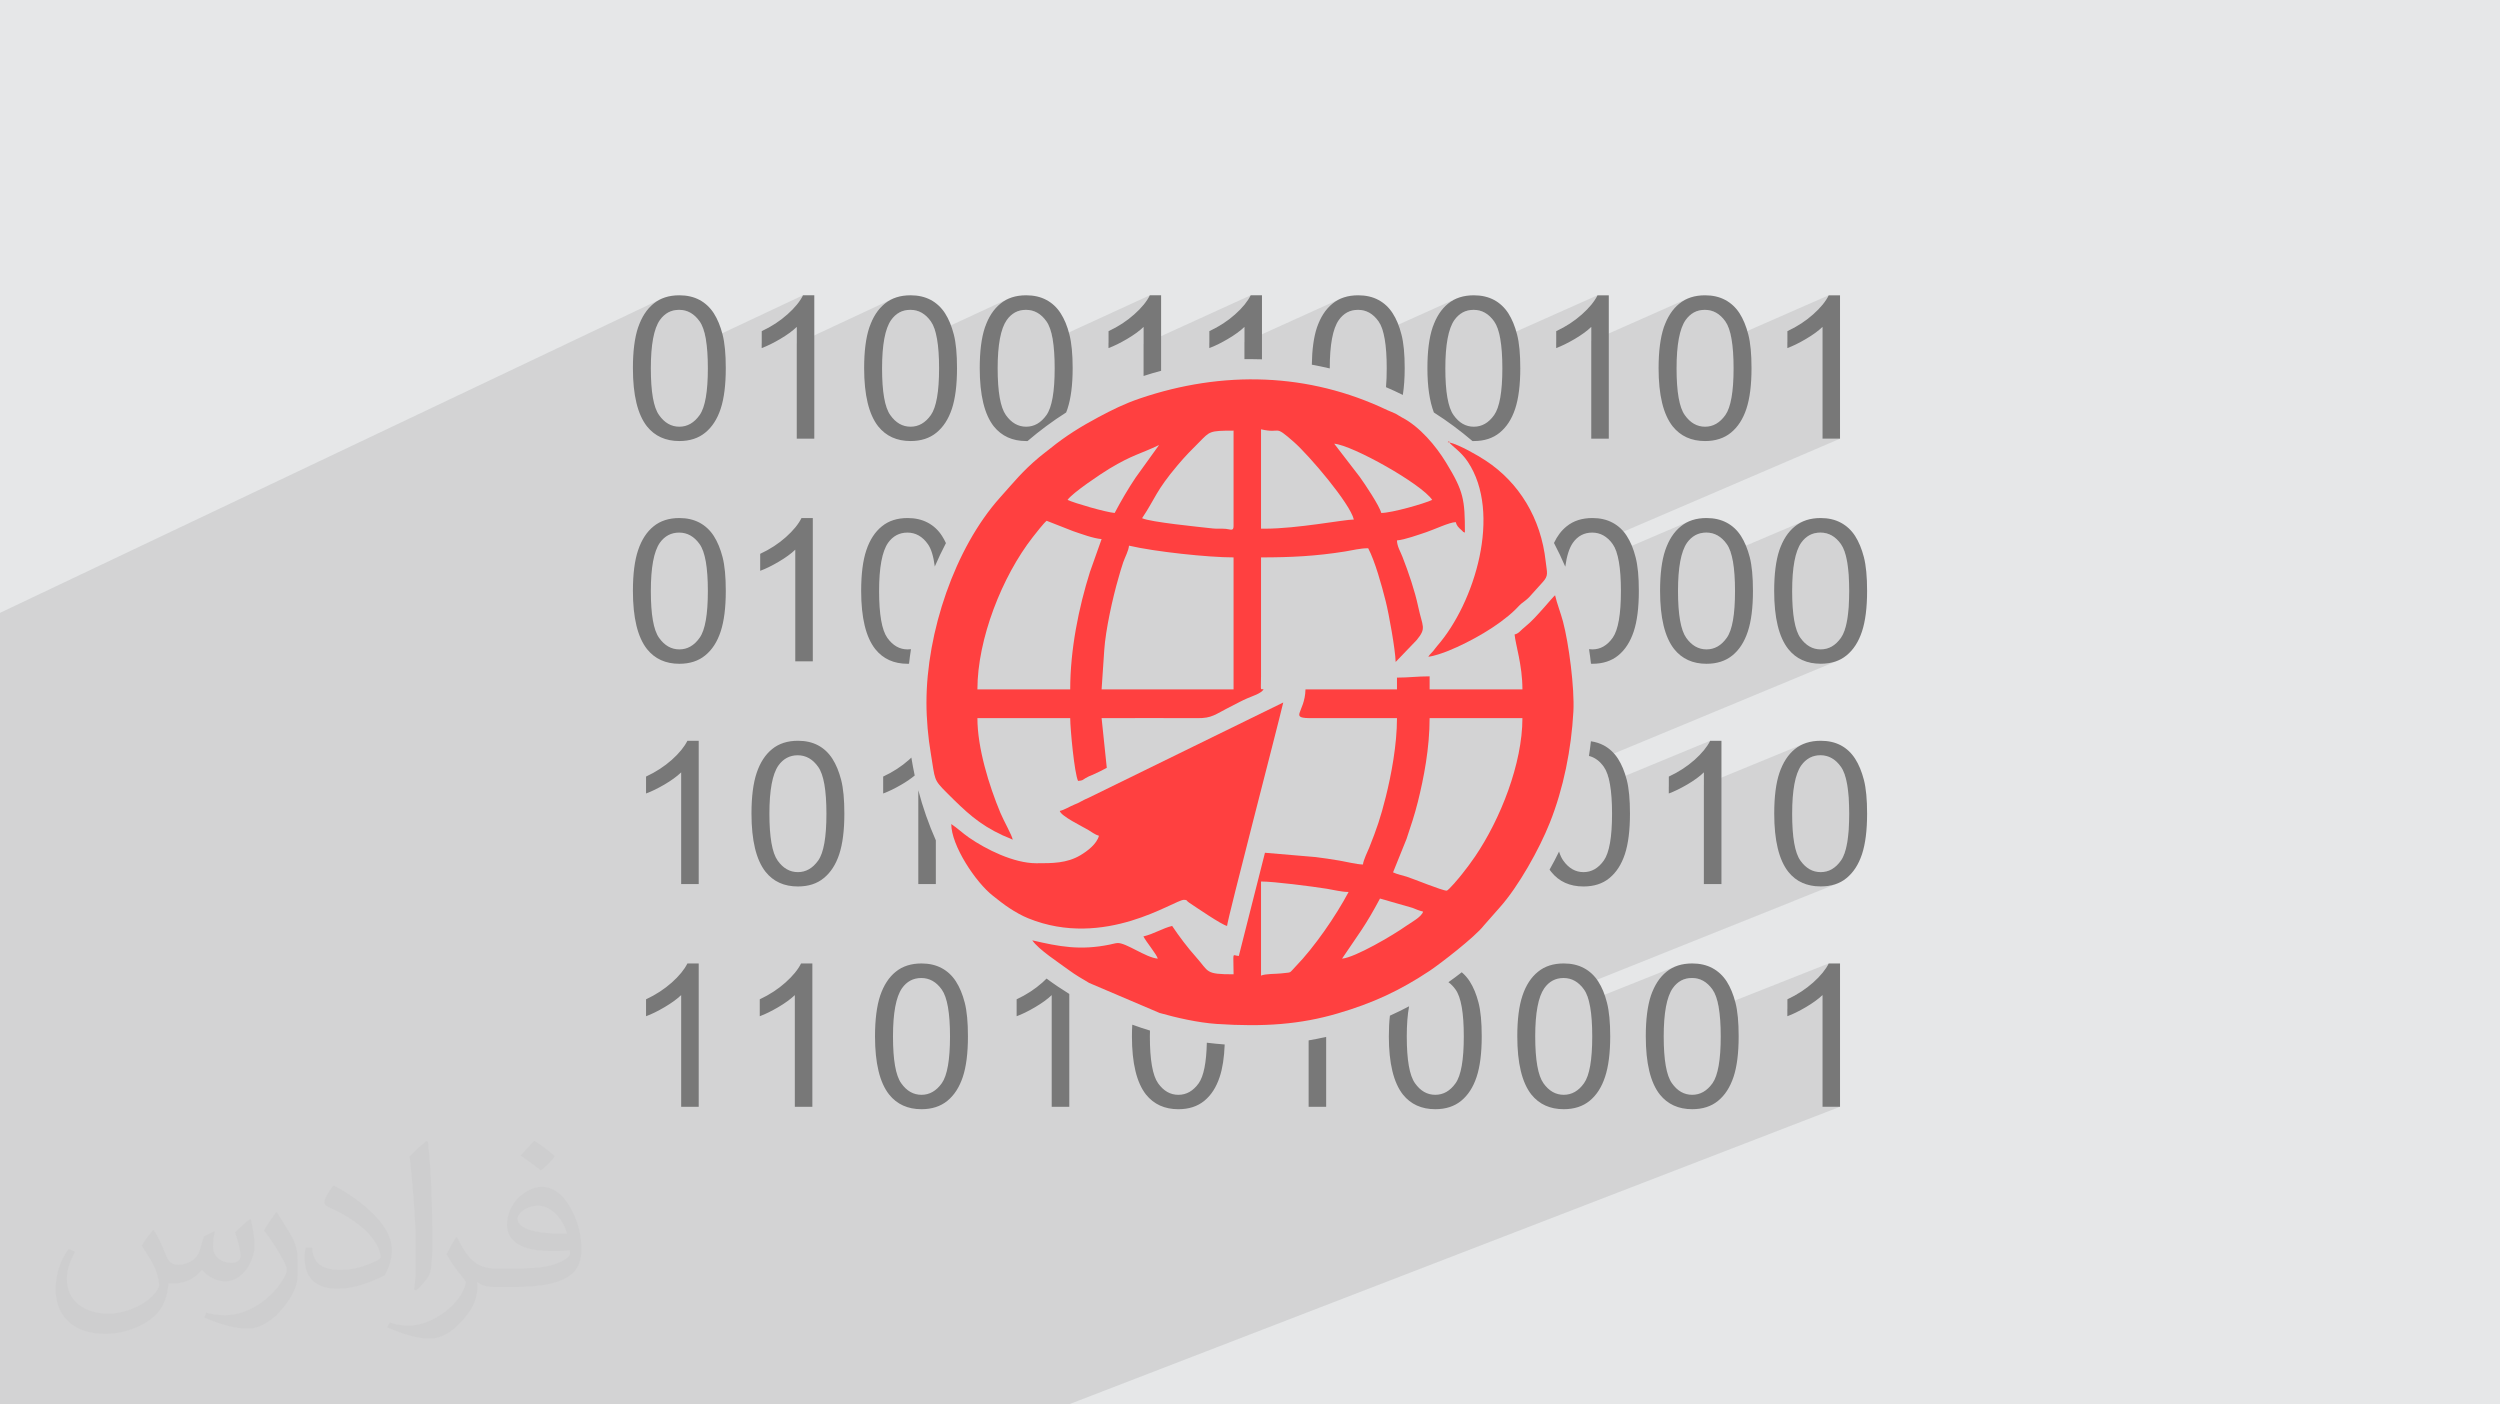
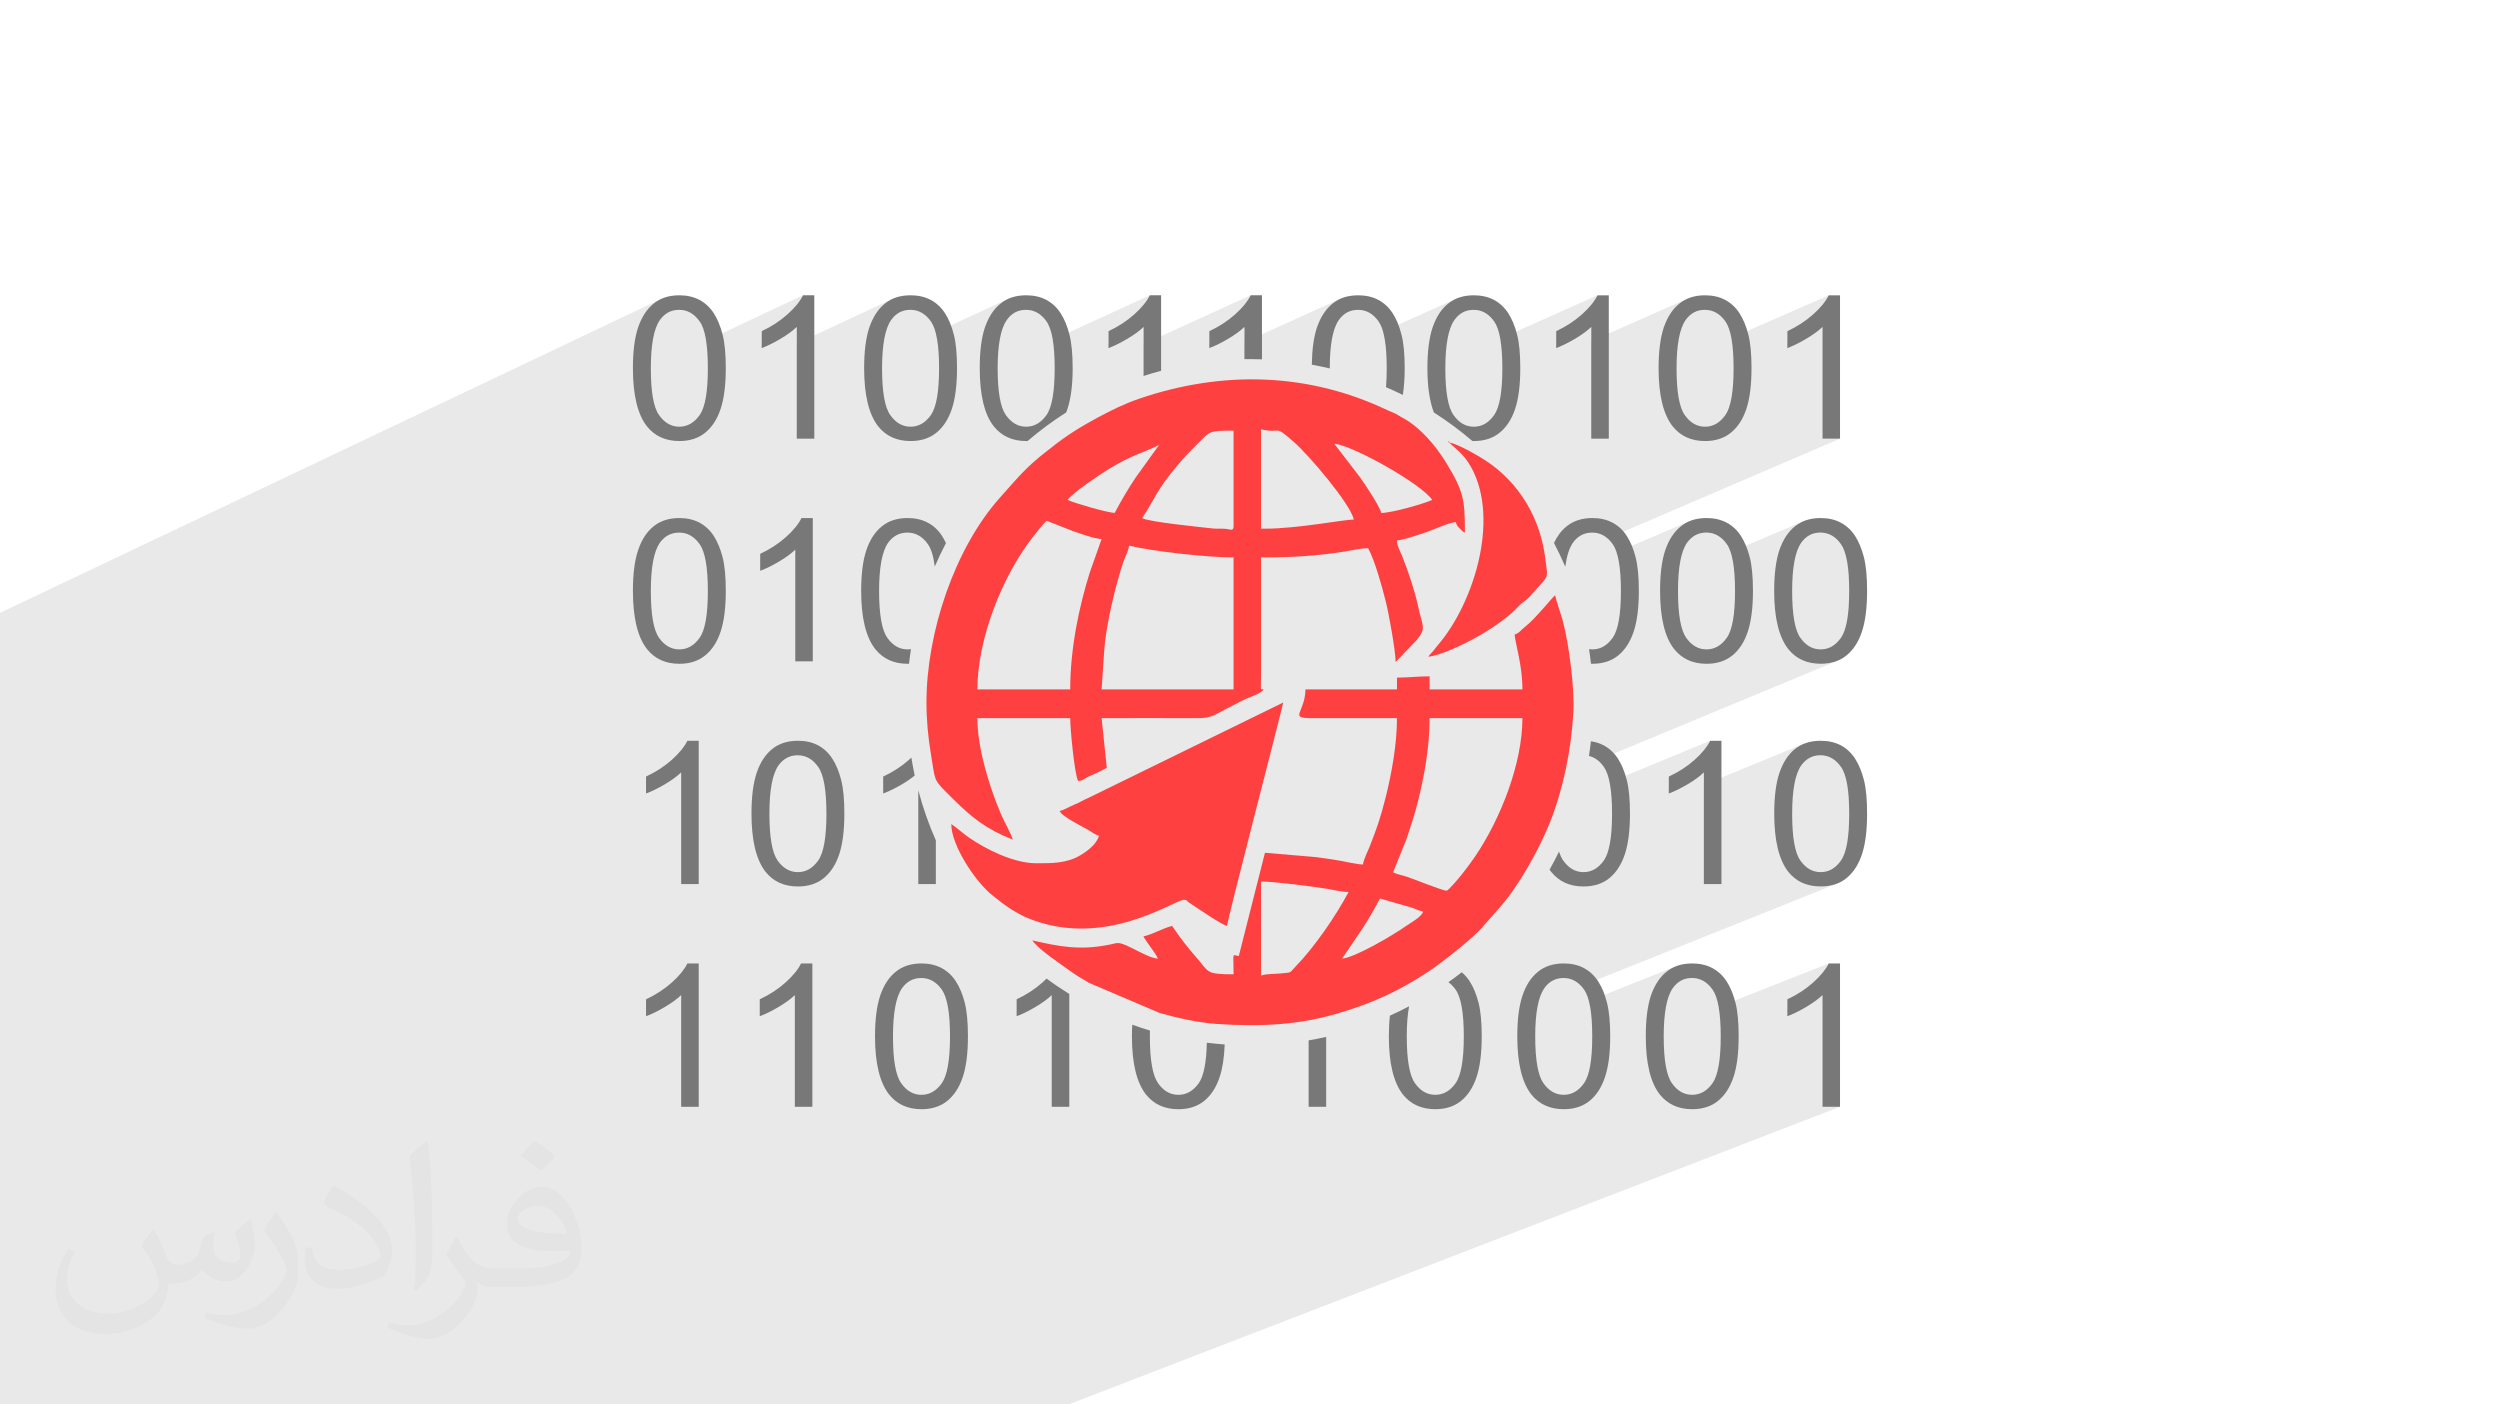
<svg xmlns="http://www.w3.org/2000/svg" xml:space="preserve" width="94.192mm" height="52.917mm" version="1.1" style="shape-rendering:geometricPrecision; text-rendering:geometricPrecision; image-rendering:optimizeQuality; fill-rule:evenodd; clip-rule:evenodd" viewBox="0 0 9404.92 5283.66">
  <defs>
    <style type="text/css">
   
    .fil0 {fill:#E6E7E8}
    .fil4 {fill:#FF4040}
    .fil3 {fill:#787878;fill-rule:nonzero}
    .fil2 {fill:#373435;fill-opacity:0.031}
    .fil1 {fill:#2B2A29;fill-opacity:0.102}
   
  </style>
  </defs>
  <g id="Layer_x0020_1">
-     <polygon class="fil0" points="-0,0 9404.92,0 9404.92,5283.66 -0,5283.66 " />
    <polygon class="fil1" points="-0,4597.23 -0,4589.02 -0,4580.18 -0,4579.76 -0,4572.87 -0,4562.28 -0,4559.68 -0,4559.67 -0,4522.03 -0,4521.8 -0,4519.96 -0,4517.17 -0,4511.56 -0,4491.58 -0,4466.57 -0,4462.66 -0,4450.77 -0,4444.33 -0,4436.56 -0,4435.49 -0,4424.94 -0,4424.42 -0,4409.01 -0,4395.47 -0,4394.31 -0,4382.45 -0,4379.2 -0,4364.62 -0,4354.71 -0,4345.22 -0,4345.15 -0,4344.15 -0,4340.91 -0,4340.51 -0,4335.95 -0,4320.5 -0,4304.44 -0,4303.38 -0,4292.83 -0,4292.82 -0,4288.39 -0,4281.2 -0,4262.66 -0,4246.47 -0,4245.93 -0,4235.13 -0,4234.79 -0,4234.77 -0,4230.28 -0,4226.78 -0,4189.67 -0,4184.81 -0,4175.34 -0,4171.46 -0,4170.08 -0,4158.01 -0,4157.09 -0,4155.68 -0,4151.72 -0,4149.27 -0,4133.83 -0,4130.9 -0,4124.95 -0,4124.94 -0,4111.76 -0,4096.89 -0,4095.07 -0,4094.83 -0,4090.28 -0,4066.73 -0,4064.62 -0,4061.56 -0,4060.3 -0,4056.19 -0,4055.55 -0,4055.37 -0,4039.11 -0,4035.6 -0,4035.31 -0,4025.65 -0,4006.49 -0,4004.46 -0,3997.87 -0,3996.03 -0,3994.75 -0,3990.34 -0,3975.63 -0,3964.89 -0,3939.91 -0,3939.2 -0,3934.69 -0,3933.68 -0,3932.03 -0,3905.87 -0,3905.28 -0,3901.92 -0,3895.7 -0,3893 -0,3886.54 -0,3868.64 -0,3848.15 -0,3847.31 -0,3833.28 -0,3830.16 -0,3828.98 -0,3819.61 -0,3807.02 -0,3807.01 -0,3797.94 -0,3796.46 -0,3789.32 -0,3781.22 -0,3779.49 -0,3779.48 -0,3734.46 -0,3721.84 -0,3719.51 -0,3717.94 -0,3707.78 -0,3704.37 -0,3696.71 -0,3696.7 -0,3674.29 -0,3674.28 -0,3668.07 -0,3659.74 -0,3651.43 -0,3648.7 -0,3643.62 -0,3643.48 -0,3631.33 -0,3631.08 -0,3631.04 -0,3629.4 -0,3614.88 -0,3599.78 -0,3591.27 -0,3590.62 -0,3590.61 -0,3586.89 -0,3582.93 -0,3565.21 -0,3545.43 -0,3541.65 -0,3538.48 -0,3538.39 -0,3533.38 -0,3495.07 -0,3485.53 -0,3478.91 -0,3475.72 -0,3474.36 -0,3474.24 -0,3472.61 -0,3470.9 -0,3467.22 -0,3466.21 -0,3442.33 -0,3441.47 -0,3439.39 -0,3435.78 -0,3428.95 -0,3422.81 -0,3413.29 -0,3410.78 -0,3408.91 -0,3408.59 -0,3380.97 -0,3377.04 -0,3374.97 -0,3374.11 -0,3367.41 -0,3366.22 -0,3363.01 -0,3356.27 -0,3350.01 -0,3336.29 -0,3336.28 -0,3320.4 -0,3315.64 -0,3306.81 -0,3305.77 -0,3298.25 -0,3257 -0,3248.16 -0,3240.46 -0,3223.96 -0,3215.96 -0,3215.02 -0,3199.81 -0,3197.35 -0,3181.35 -0,3173.15 -0,3168.87 -0,3165.16 -0,3164.54 -0,3156.14 -0,3138.82 -0,3119.9 -0,3108.74 -0,3104.41 -0,3097.47 -0,3079.21 -0,3059.46 -0,3030.8 -0,3023 -0,3013.87 -0,2949.53 -0,2944.65 -0,2940.93 -0,2921.05 -0,2921.04 -0,2891.34 -0,2891.33 -0,2886.29 -0,2882.12 -0,2862.83 -0,2845.6 -0,2835.54 -0,2802.52 -0,2786.37 -0,2761.14 -0,2755.76 -0,2752.35 -0,2738.97 -0,2697.05 -0,2693.01 -0,2651.77 -0,2650.56 -0,2633.84 -0,2632.84 -0,2590.25 -0,2573.52 -0,2536.98 -0,2531.79 -0,2506.32 -0,2506.3 -0,2451.41 -0,2375.24 -0,2368.65 -0,2366.05 -0,2309.4 -0,2305.54 2490.31,1123.09 2479.11,1128.47 2468.53,1134.85 2458.57,1142.21 2449.22,1150.49 2440.48,1159.59 2432.34,1169.54 2424.78,1180.32 2417.83,1191.95 2411.46,1204.41 2405.68,1217.71 2401.7,1228.52 2514.09,1175.29 2523.46,1171.07 2533.37,1168.06 2543.83,1166.24 2554.84,1165.65 2566.18,1166.32 2577.05,1168.37 2587.42,1171.77 2597.32,1176.54 2606.72,1182.66 2615.64,1190.15 2624.07,1198.99 2632.02,1209.21 2635.78,1215 2639.29,1221.49 2642.57,1228.68 2645.59,1236.57 2648.37,1245.14 2650.91,1254.42 2653.19,1264.39 2655.24,1275.06 2656.39,1282.28 3020.79,1110.88 3016.12,1119.62 3010.68,1128.45 3004.48,1137.34 2997.5,1146.29 2989.77,1155.31 2981.3,1164.38 2972.06,1173.49 2962.09,1182.65 2951.52,1191.74 2940.54,1200.49 2929.11,1208.91 2917.25,1216.98 2904.95,1224.71 2892.21,1232.06 2879.03,1239.07 2865.41,1245.71 2865.41,1291.75 2997.35,1229.96 2997.35,1292.61 3360.19,1123.09 3348.99,1128.47 3338.41,1134.85 3328.45,1142.21 3319.11,1150.49 3310.36,1159.59 3302.21,1169.54 3294.65,1180.32 3287.7,1191.95 3281.33,1204.41 3275.55,1217.71 3271.97,1227.45 3383.9,1175.29 3393.24,1171.07 3403.16,1168.06 3413.64,1166.24 3424.72,1165.65 3436.06,1166.32 3446.92,1168.37 3457.3,1171.77 3467.19,1176.54 3476.6,1182.66 3485.51,1190.15 3493.94,1198.99 3501.89,1209.21 3505.62,1215 3509.12,1221.49 3512.36,1228.68 3515.38,1236.57 3518.15,1245.14 3519.68,1250.74 3795.08,1123.09 3783.92,1128.47 3773.39,1134.85 3763.5,1142.21 3754.15,1150.49 3745.38,1159.59 3737.19,1169.54 3729.6,1180.32 3722.6,1191.95 3716.2,1204.41 3710.4,1217.71 3706.97,1227.02 3818.87,1175.29 3828.23,1171.07 3838.17,1168.06 3848.68,1166.24 3859.76,1165.65 3871.05,1166.32 3881.87,1168.37 3892.24,1171.77 3902.13,1176.54 3911.53,1182.66 3920.44,1190.15 3928.84,1198.99 3936.73,1209.21 3940.49,1215 3944.01,1221.49 3947.28,1228.68 3950.31,1236.57 3953.09,1245.14 3955.62,1254.42 3957.91,1264.39 3959.95,1275.06 3960.5,1278.51 4325.5,1110.88 4320.84,1119.62 4315.4,1128.45 4309.19,1137.35 4302.22,1146.3 4294.49,1155.32 4286,1164.39 4276.77,1173.5 4266.79,1182.66 4256.23,1191.75 4245.24,1200.5 4233.81,1208.92 4221.96,1216.99 4209.66,1224.72 4196.92,1232.07 4183.74,1239.08 4170.12,1245.72 4170.12,1290.3 4302.06,1229.96 4302.06,1294.65 4704.95,1110.88 4700.22,1119.62 4694.75,1128.45 4688.54,1137.35 4681.58,1146.3 4673.88,1155.32 4665.43,1164.39 4656.21,1173.5 4646.25,1182.66 4635.67,1191.75 4624.66,1200.5 4613.2,1208.92 4601.3,1216.99 4588.96,1224.72 4576.19,1232.07 4562.99,1239.08 4549.35,1245.72 4549.35,1289.98 4681.5,1229.96 4681.5,1287.45 5044.19,1123.09 5033.03,1128.47 5022.51,1134.85 5012.61,1142.21 5003.26,1150.49 4994.49,1159.59 4986.31,1169.54 4978.72,1180.32 4971.72,1191.95 4965.32,1204.41 4959.51,1217.71 4956.59,1225.66 5068,1175.3 5077.36,1171.08 5087.3,1168.07 5097.81,1166.25 5108.89,1165.66 5120.24,1166.33 5131.1,1168.38 5141.48,1171.78 5151.36,1176.55 5160.77,1182.67 5169.68,1190.16 5178.11,1199 5186.06,1209.22 5189.79,1215.01 5193.28,1221.5 5196.52,1228.69 5199.52,1236.57 5202.28,1245.14 5202.88,1247.33 5479.18,1123.09 5467.98,1128.47 5457.4,1134.85 5447.44,1142.21 5438.1,1150.49 5429.35,1159.59 5421.2,1169.54 5413.65,1180.32 5406.69,1191.95 5400.32,1204.41 5394.54,1217.71 5391.82,1225.12 5512.32,1171.07 5522.24,1168.06 5532.69,1166.24 5543.71,1165.65 5555.05,1166.32 5565.91,1168.37 5576.29,1171.77 5586.18,1176.54 5595.59,1182.66 5604.51,1190.15 5612.93,1198.99 5620.88,1209.21 5624.61,1215 5628.11,1221.49 5631.35,1228.68 5634.37,1236.57 5637.15,1245.14 5639.68,1254.42 5641.98,1264.39 5643.82,1273.93 6009.65,1110.88 6004.99,1119.62 5999.55,1128.45 5993.35,1137.34 5986.38,1146.29 5978.65,1155.31 5970.16,1164.38 5960.93,1173.49 5950.95,1182.65 5940.39,1191.74 5929.37,1200.49 5917.92,1208.91 5906.04,1216.98 5893.73,1224.71 5881,1232.06 5867.84,1239.07 5854.28,1245.71 5854.28,1288.51 5986.22,1229.96 5986.22,1283.78 6349.07,1123.09 6337.86,1128.47 6327.28,1134.85 6317.33,1142.21 6307.98,1150.49 6299.22,1159.59 6291.07,1169.54 6283.51,1180.32 6276.52,1191.95 6270.12,1204.41 6264.29,1217.71 6261.87,1224.19 6382.12,1171.07 6392.03,1168.06 6402.52,1166.24 6413.59,1165.65 6424.93,1166.32 6435.8,1168.37 6446.17,1171.77 6456.07,1176.54 6465.47,1182.66 6474.39,1190.15 6482.82,1198.99 6490.76,1209.21 6494.5,1215 6497.99,1221.49 6501.24,1228.68 6504.25,1236.57 6507.03,1245.14 6509.56,1254.42 6511.86,1264.39 6513.26,1271.66 6879.53,1110.88 6874.87,1119.62 6869.43,1128.45 6863.23,1137.34 6856.26,1146.29 6848.53,1155.31 6840.04,1164.38 6830.81,1173.49 6820.83,1182.65 6810.26,1191.74 6799.25,1200.49 6787.78,1208.91 6775.89,1216.98 6763.55,1224.71 6750.78,1232.06 6737.58,1239.07 6723.94,1245.71 6723.94,1287.72 6856.09,1229.96 6856.09,1650.27 6922.06,1650.27 6922.07,1650.27 6047.67,2025.68 6050.54,2028.09 6058.97,2036.94 6066.92,2047.15 6070.65,2052.94 6074.14,2059.43 6077.39,2066.61 6080.4,2074.49 6081.51,2077.9 6354.51,1961.01 6343.35,1966.4 6332.81,1972.77 6322.93,1980.13 6313.57,1988.34 6304.8,1997.41 6296.62,2007.33 6289.03,2018.1 6282.03,2029.74 6275.63,2042.22 6269.83,2055.56 6268.2,2059.99 6387.65,2008.98 6397.59,2005.97 6408.11,2004.17 6419.18,2003.57 6430.46,2004.25 6441.28,2006.29 6451.61,2009.69 6461.48,2014.46 6470.87,2020.58 6479.78,2028.07 6488.21,2036.92 6496.16,2047.13 6499.92,2052.92 6503.43,2059.41 6506.71,2066.6 6509.73,2074.48 6510.6,2077.16 6783.9,1961.01 6772.7,1966.4 6762.11,1972.77 6752.16,1980.13 6742.81,1988.34 6734.06,1997.41 6725.9,2007.33 6718.34,2018.1 6711.35,2029.74 6704.95,2042.22 6699.12,2055.56 6697.65,2059.52 6816.89,2008.98 6826.83,2005.97 6837.35,2004.17 6848.42,2003.57 6859.76,2004.25 6870.63,2006.29 6881,2009.69 6890.9,2014.46 6900.3,2020.58 6909.22,2028.07 6917.65,2036.92 6925.6,2047.13 6929.33,2052.92 6932.82,2059.41 6936.07,2066.6 6939.08,2074.48 6941.86,2083.06 6944.4,2092.32 6946.69,2102.29 6948.75,2112.95 6950.57,2124.3 6952.13,2136.36 6953.46,2149.11 6954.56,2162.55 6955.41,2176.68 6956.01,2191.51 6956.38,2207.04 6956.5,2223.26 6956.38,2239.45 6956.01,2254.95 6955.41,2269.75 6954.56,2283.87 6953.46,2297.29 6952.13,2310.02 6950.57,2322.05 6948.75,2333.41 6946.69,2344.06 6944.4,2354.02 6941.86,2363.28 6939.08,2371.85 6936.07,2379.73 6932.82,2386.92 6929.33,2393.41 6925.6,2399.2 6917.6,2409.47 6909.17,2418.38 6900.3,2425.9 6891,2432.05 6881.24,2436.83 6775.25,2480.92 6780.04,2483.28 6787.78,2486.53 6795.78,2489.34 6804.05,2491.72 6812.57,2493.66 6821.35,2495.18 6830.39,2496.26 6839.7,2496.91 6849.25,2497.13 6863.64,2496.63 6877.41,2495.15 6890.54,2492.68 6903.04,2489.22 6914.89,2484.78 6010.35,2860.14 6014.7,2863.66 6021.27,2870 6027.54,2877.13 6033.53,2885.06 6037.26,2890.85 6040.75,2897.34 6044,2904.52 6047.02,2912.4 6049.79,2920.98 6052.33,2930.24 6054.62,2940.21 6055.17,2943.05 6433.5,2786.73 6428.78,2795.47 6423.31,2804.27 6417.09,2813.14 6410.14,2822.07 6402.43,2831.07 6393.97,2840.14 6384.76,2849.29 6374.79,2858.5 6364.16,2867.59 6353.11,2876.33 6341.66,2884.7 6329.77,2892.74 6317.46,2900.42 6304.72,2907.76 6291.53,2914.74 6277.91,2921.37 6277.91,2959.87 6409.85,2905.6 6409.85,2952.43 6783.9,2798.89 6772.7,2804.23 6762.11,2810.56 6752.16,2817.85 6742.81,2826.13 6734.07,2835.25 6725.92,2845.19 6718.37,2855.98 6711.41,2867.6 6705.04,2880.05 6699.26,2893.35 6698.56,2895.24 6816.95,2846.77 6826.86,2843.72 6837.35,2841.9 6848.42,2841.29 6859.76,2841.97 6870.63,2844.01 6881,2847.43 6890.9,2852.21 6900.3,2858.36 6909.22,2865.88 6917.65,2874.79 6925.6,2885.06 6929.36,2890.85 6932.87,2897.34 6936.15,2904.53 6939.17,2912.41 6941.95,2920.99 6944.49,2930.25 6946.77,2940.22 6948.82,2950.88 6950.63,2962.24 6952.18,2974.29 6953.51,2987.04 6954.58,3000.48 6955.42,3014.62 6956.02,3029.44 6956.38,3044.97 6956.5,3061.2 6956.38,3077.38 6956.02,3092.87 6955.42,3107.67 6954.59,3121.77 6953.51,3135.18 6952.19,3147.89 6950.63,3159.93 6948.83,3171.26 6946.78,3181.9 6944.49,3191.86 6941.96,3201.12 6939.17,3209.7 6936.15,3217.59 6932.88,3224.79 6929.36,3231.3 6925.6,3237.13 6917.66,3247.35 6909.26,3256.22 6900.39,3263.74 6891.08,3269.91 6881.29,3274.71 6773.61,3317.96 6780.04,3321.1 6787.78,3324.33 6795.78,3327.12 6804.05,3329.48 6812.57,3331.42 6821.35,3332.91 6830.39,3333.98 6839.7,3334.63 6849.25,3334.84 6863.64,3334.35 6877.41,3332.88 6890.54,3330.44 6903.04,3327 6914.89,3322.58 5948.38,3709.65 5951.16,3712.58 5959.04,3722.79 5962.8,3728.59 5966.33,3735.08 5969.59,3742.25 5972.62,3750.13 5975.4,3758.71 5977.34,3765.79 6300.72,3636.66 6289.52,3642.05 6278.94,3648.43 6268.98,3655.79 6259.63,3663.99 6250.89,3673.06 6242.73,3682.97 6235.16,3693.76 6228.18,3705.38 6221.78,3717.87 6215.95,3731.21 6215.8,3731.61 6333.72,3684.65 6343.67,3681.65 6354.18,3679.83 6365.25,3679.23 6376.6,3679.91 6387.46,3681.96 6397.83,3685.35 6407.73,3690.12 6417.13,3696.24 6426.05,3703.73 6434.48,3712.58 6442.43,3722.79 6446.16,3728.59 6449.66,3735.08 6452.9,3742.25 6455.92,3750.13 6458.69,3758.71 6461.23,3767.99 6463.52,3777.95 6465.5,3788.21 6879.53,3624.46 6874.81,3633.2 6869.35,3642.01 6863.14,3650.87 6856.18,3659.8 6848.47,3668.81 6840.01,3677.88 6830.81,3687.02 6820.83,3696.24 6810.2,3705.33 6799.16,3714.09 6787.69,3722.5 6775.81,3730.57 6763.5,3738.29 6750.75,3745.66 6737.57,3752.67 6723.94,3759.31 6723.94,3795.55 6856.09,3743.54 6856.09,4163.65 6922.06,4163.65 6922.07,4163.65 4019.74,5283.66 3957.08,5283.66 3546.15,5283.66 3513.93,5283.66 3397.56,5283.66 3348.79,5283.66 3264.19,5283.66 3087.18,5283.66 3054.6,5283.66 3008.75,5283.66 3008.54,5283.66 2954.59,5283.66 2943.31,5283.66 2939.52,5283.66 2891.46,5283.66 2857.39,5283.66 2805.99,5283.66 2798.71,5283.66 2753.22,5283.66 2689.47,5283.66 2689.42,5283.66 2684.48,5283.66 2628.21,5283.66 2595.49,5283.66 2508.91,5283.66 2500.83,5283.66 2481.65,5283.66 2434.34,5283.66 2348.02,5283.66 2345.98,5283.66 2335.09,5283.66 2318.44,5283.66 2235.71,5283.66 2235.68,5283.66 2190.99,5283.66 2183.59,5283.66 2176,5283.66 2120.93,5283.66 2058.65,5283.66 2047.28,5283.66 2018.17,5283.66 1986.09,5283.66 1895.48,5283.66 1885.89,5283.66 1878.3,5283.66 1869.14,5283.66 1833.34,5283.66 1782.15,5283.66 1782.12,5283.66 1749,5283.66 1742.26,5283.66 1727.49,5283.66 1710.37,5283.66 1677.03,5283.66 1624.01,5283.66 1608.62,5283.66 1604.9,5283.66 1590.72,5283.66 1565.7,5283.66 1563.42,5283.66 1533.94,5283.66 1520.1,5283.66 1519.44,5283.66 1480.28,5283.66 1465.08,5283.66 1431.82,5283.66 1419.91,5283.66 1401.97,5283.66 1265.72,5283.66 1208.98,5283.66 1208.97,5283.66 1202.86,5283.66 1201.6,5283.66 1194.34,5283.66 1169.08,5283.66 1066.51,5283.66 1063.4,5283.66 1046.34,5283.66 1019.76,5283.66 956.68,5283.66 933.95,5283.66 910.35,5283.66 890.32,5283.66 887.54,5283.66 880.91,5283.66 879.43,5283.66 874.84,5283.66 874.82,5283.66 864.7,5283.66 852.14,5283.66 827.85,5283.66 792.43,5283.66 791.38,5283.66 775.34,5283.66 771.25,5283.66 759.39,5283.66 758.78,5283.66 743.37,5283.66 732.5,5283.66 730.43,5283.66 700.3,5283.66 683.62,5283.66 683.12,5283.66 657.59,5283.66 649.75,5283.66 648.84,5283.66 627.84,5283.66 605.65,5283.66 568.84,5283.66 563.2,5283.66 544.66,5283.66 543.61,5283.66 540.44,5283.66 515.83,5283.66 493.62,5283.66 405.69,5283.66 390.43,5283.66 347.65,5283.66 304.27,5283.66 303.18,5283.66 296.48,5283.66 295.9,5283.66 284.99,5283.66 269.38,5283.66 267.87,5283.66 244.9,5283.66 239.95,5283.66 232.84,5283.66 226.65,5283.66 170.1,5283.66 152.35,5283.66 138.4,5283.66 106.91,5283.66 105.3,5283.66 101.16,5283.66 90.98,5283.66 82.38,5283.66 73.85,5283.66 73.1,5283.66 66.67,5283.66 38.57,5283.66 31.48,5283.66 31.47,5283.66 16.87,5283.66 -0,5283.66 -0,5282.82 -0,5280.81 -0,5270.13 -0,5270.12 -0,5259.87 -0,5259.29 -0,5247.53 -0,5243.71 -0,5243.02 -0,5241.05 -0,5233.11 -0,5203.5 -0,5197.44 -0,5196.18 -0,5182.77 -0,5179.86 -0,5163.56 -0,5141.15 -0,5139.35 -0,5133.8 -0,5132.52 -0,5125.21 -0,5124.24 -0,5106.23 -0,5088.14 -0,5080.46 -0,5072.67 -0,5067.25 -0,5059.95 -0,5035.75 -0,5034.61 -0,5027.68 -0,5027.39 -0,5022.1 -0,5019.87 -0,5017.69 -0,5009.07 -0,5004.84 -0,4980.22 -0,4979.78 -0,4973.64 -0,4972.89 -0,4968.12 -0,4967.08 -0,4963.35 -0,4950.24 -0,4946.08 -0,4938.96 -0,4937.24 -0,4926.61 -0,4906.36 -0,4905.75 -0,4901.76 -0,4899.18 -0,4898.74 -0,4896.88 -0,4873.55 -0,4873.54 -0,4859.75 -0,4855.73 -0,4855.33 -0,4849.05 -0,4844.08 -0,4833.12 -0,4828.63 -0,4823.52 -0,4817.9 -0,4812.58 -0,4812.05 -0,4811.99 -0,4805.16 -0,4798.98 -0,4797.24 -0,4794.54 -0,4788.39 -0,4782.61 -0,4773.77 -0,4771.82 -0,4771.7 -0,4762.68 -0,4753.57 -0,4752.37 -0,4752.32 -0,4752.31 -0,4751.99 -0,4751.85 -0,4750.72 -0,4750.59 -0,4749.3 -0,4744.39 -0,4744.21 -0,4738.98 -0,4737.88 -0,4737.06 -0,4733.04 -0,4729.28 -0,4707.34 -0,4695.12 -0,4686.8 -0,4681.83 -0,4678.56 -0,4675.27 -0,4675 -0,4674.81 -0,4656.06 -0,4649.11 -0,4648.76 -0,4640.6 -0,4639.99 -0,4638.54 -0,4635.52 -0,4634 -0,4623.52 -0,4622.2 " />
    <path class="fil2" d="M578.49 4627.69c17.95,27.21 29.6,53.36 40.96,82.43 8.45,16.91 12.93,48.09 52.57,48.09 11.61,0 28.28,-3.42 43.06,-11.61 16.63,-8.73 29.32,-21.94 35.94,-42l15.85 -53.36 38.57 -19.02 2.64 2.64c-5.27,20.09 -6.59,39.36 -6.59,54.43 0,44.63 38.57,61.56 69.22,61.56 17.95,0 34.09,-8.73 34.09,-25.11 0,-21.13 -8.98,-57.06 -20.62,-89.29 17.95,-17.95 35.94,-35.94 56.53,-50.47l3.17 1.6c8.98,38.04 14,75.56 14,100.66 0,24.57 -10.83,51.79 -19.81,69.49 -18.49,34.87 -51.25,62.62 -90.87,62.62 -30.1,0 -63.65,-15.07 -86.66,-43.06l-1.32 0c-21.66,26.96 -55.22,51.25 -108.86,51.25l-16.63 0c-2.64,35.41 -10.29,60.49 -21.94,82.95 -31.95,62.34 -126.81,106.47 -216.1,106.47 -124.17,0 -186.51,-71.59 -186.51,-166.96 0,-58.91 19.27,-113.6 48.88,-152.42l24.29 10.04c-18.49,35.41 -30.91,68.68 -30.91,101.45 0,89.29 72.66,131.83 156.4,131.83 77.68,0 173.83,-49.41 191.28,-106.72 -6.59,-62.62 -30.1,-91.93 -66.04,-148.99 10.83,-19.02 24.83,-38.04 42.28,-58.38l3.17 0 0 0 0 0 -0.02 -0.09zm1432.13 -336.04c26.15,16.39 51.79,35.66 76.87,57.85 -14,19.81 -31.45,37.79 -53.11,53.64 -25.11,-20.34 -50.19,-37.79 -75.84,-56.27 17.42,-19.55 34.62,-38.29 52.04,-55.22l0 0 0 0 0 0 0 0 0 0 0.03 0zm13.47 244.11c-42.28,0 -76.87,27.75 -76.87,48.34 0,44.13 84.53,57.85 185.72,57.31 -12.68,-51.79 -57.06,-105.68 -108.86,-105.68l0.01 0.03zm-94.86 236.19c54.96,0 103.04,-1.6 139.74,-10.83 40.96,-10.29 75.56,-30.91 75.56,-45.17 0,-3.7 0,-8.19 -1.32,-11.89 -22.98,2.11 -49.41,2.11 -72.38,2.11 -74.49,0 -131.55,-16.91 -154.02,-58.66 -5.55,-11.61 -9.51,-24.57 -9.51,-39.36 0,-40.43 17.42,-79.79 48.09,-107 25.61,-22.45 53.89,-36.44 82.67,-36.44 52.04,0 93.51,41.75 122.57,107.54 15.85,35.94 26.68,77.4 26.68,129.72 0,34.87 -9.51,64.19 -31.17,85.85 -40.43,39.11 -114.92,53.89 -229.04,53.89l-51.79 0 0 0 -13.47 0c-28.28,0 -48.62,-5.02 -64.72,-17.42l-2.64 0c0.79,6.59 1.32,12.93 1.32,19.02 0,25.61 -8.45,58.38 -25.61,84.53 -50.72,75.3 -105.68,108.04 -153.24,108.04 -48.09,0 -107,-18.49 -160.11,-42.54l9.51 -18.49c17.17,7.13 40.96,11.89 73.7,11.89 85.85,0 198.66,-82.43 212.66,-163 -3.17,-6.59 -8.98,-15.32 -17.17,-24.57 -25.11,-29.85 -40.96,-54.68 -55.75,-80.83 12.68,-25.11 24.29,-45.17 35.13,-63.4l4.49 -0.53c36.72,74.77 69.99,117.55 144.23,117.55l11.61 0 0 0 53.89 0 0 0 0 0 0 0 0 0 0 0 0.09 0.01zm-371.98 79c6.34,-34.34 6.87,-72.91 6.87,-108.86l0 -53.36c0,-99.6 -12.68,-244.36 -22.98,-338.68 17.95,-19.27 43.06,-42 62.87,-57.31l5.81 1.6c13.47,118.62 16.63,256 16.63,383.06 0,33.3 -1.32,65.79 -4.49,89.55 -1.85,30.1 -19.27,52.83 -56.53,87.7l-8.19 -3.7zm-382.8 -157.19c1.85,46.77 24.83,83.49 105.15,83.49 49.93,0 92.19,-12.93 138.96,-35.13 8.45,-3.7 12.93,-8.73 12.93,-12.93 0,-29.32 -22.45,-68.15 -60.23,-103.55 -36.72,-33.3 -85.34,-62.62 -130.76,-82.18 -15.6,-6.59 -20.62,-13.47 -20.62,-20.09 0,-13.47 17.95,-41.75 32.77,-62.09l5.02 -0.53c52.04,27.21 110.17,67.64 153.24,112.53 39.11,41.47 63.4,83.49 63.4,129.19 0,33.81 -10.29,65.51 -26.96,95.11 -57.06,28.79 -117.83,50.72 -178.06,50.72 -73.17,0 -123.1,-34.34 -123.1,-114.92 0,-8.73 0,-22.19 3.17,-39.64l25.11 0 0 0 0 0 0 0 0 0 0 0 -0.02 0zm-132.37 -132.9l45.45 73.45c16.63,27.21 32.23,56.81 32.23,103.55l0 59.7c0,48.34 -30.91,100.13 -80.83,151.38 -39.11,34.62 -73.7,49.41 -105.68,49.41 -47.55,0 -101.98,-14.79 -164.85,-41.75l7.13 -18.49c19.81,5.27 42.79,9.77 71.06,9.77 90.36,-0.53 182.8,-66.57 225.08,-147.15 5.02,-9.26 6.87,-17.95 6.87,-24.04 0,-9.26 -5.02,-19.55 -8.98,-28.79 -22.98,-43.31 -48.62,-82.95 -76.87,-119.68 14.79,-23.25 29.6,-45.7 45.7,-67.9l3.7 0.53 0 0 0 0 0 0 0 0 0 0 -0.02 0.01z" />
    <g id="_2092522722944">
      <path class="fil3" d="M2380.99 1385.14c0,-63.27 6.43,-114.52 19.5,-153.31 13.07,-38.8 32.36,-68.68 58.08,-89.62 25.73,-20.96 58.09,-31.33 97.09,-31.33 28.84,0 53.95,5.81 75.94,17.43 21.58,11.62 39.62,28.42 53.73,50.2 13.9,21.79 24.89,48.34 32.99,79.88 8.1,31.32 12.03,73.65 12.03,126.76 0,63.06 -6.43,114.1 -19.29,152.89 -12.86,38.8 -32.16,68.68 -58.09,89.62 -25.51,20.96 -58.08,31.54 -97.29,31.54 -51.66,0 -92.32,-18.47 -121.79,-55.19 -35.27,-45.01 -52.89,-117.84 -52.89,-218.87l-0.01 -0.01zm2843.85 2513.57c0,-28.42 1.25,-54.35 3.93,-77.79 24.48,-10.99 48.56,-22.83 72.2,-35.27 -5.81,30.7 -8.72,68.47 -8.72,113.28 0,88.38 10.16,147.09 30.91,176.12 20.54,29.26 46.05,43.56 76.34,43.56 30.29,0 55.81,-14.52 76.35,-43.56 20.75,-29.25 30.9,-87.96 30.9,-176.12 0,-88.38 -10.16,-147.1 -30.9,-176.13 -8.1,-11.41 -17.01,-20.75 -26.97,-27.81 17.01,-12.03 33.81,-24.47 50.2,-37.34 11.4,9.55 21.58,21.16 30.08,34.45 13.9,21.78 24.89,48.34 32.99,79.87 8.09,31.32 12.03,73.65 12.03,126.76 0,63.06 -6.43,114.11 -19.29,152.69 -12.86,39 -32.36,68.88 -58.09,89.83 -25.51,20.95 -58.09,31.53 -97.29,31.53 -51.66,0 -92.32,-18.46 -121.79,-55.19 -35.27,-45.01 -52.9,-118.04 -52.9,-218.87l-0.01 -0.01zm483.17 0c0,-63.27 6.43,-114.52 19.5,-153.31 13.07,-39 32.57,-68.88 58.3,-89.62 25.51,-20.96 57.88,-31.32 96.88,-31.32 28.84,0 54.15,5.81 75.94,17.42 21.79,11.62 39.83,28.43 53.73,50.21 14.11,21.78 25.1,48.34 32.99,79.87 8.09,31.32 12.24,73.65 12.24,126.76 0,63.06 -6.65,114.11 -19.5,152.69 -12.86,39 -32.16,68.88 -57.89,89.83 -25.72,20.95 -58.08,31.53 -97.5,31.53 -51.66,0 -92.11,-18.46 -121.79,-55.19 -35.27,-45.01 -52.89,-118.04 -52.89,-218.87l-0.01 -0.01zm67.43 0.21c0,88.38 10.37,147.09 30.91,176.13 20.75,29.25 46.26,43.56 76.34,43.56 30.28,0 55.81,-14.53 76.34,-43.56 20.76,-29.26 30.91,-87.97 30.91,-176.13 0,-88.38 -10.16,-147.1 -30.91,-176.13 -20.33,-29.05 -46.05,-43.56 -76.96,-43.56 -30.29,0 -54.57,12.86 -72.61,38.58 -22.62,32.58 -34.03,93.15 -34.03,181.12zm415.95 -0.21c0,-63.27 6.43,-114.52 19.3,-153.31 13.27,-39 32.57,-68.88 58.29,-89.62 25.73,-20.96 58.09,-31.32 97.09,-31.32 28.64,0 53.95,5.81 75.73,17.42 21.79,11.62 39.83,28.43 53.94,50.21 13.9,21.78 24.89,48.34 32.99,79.87 8.1,31.32 12.03,73.65 12.03,126.76 0,63.06 -6.42,114.11 -19.29,152.69 -13.07,39 -32.36,68.88 -58.09,89.83 -25.51,20.95 -58.08,31.53 -97.29,31.53 -51.66,0 -92.32,-18.46 -121.79,-55.19 -35.48,-45.01 -52.89,-118.04 -52.89,-218.87l-0.02 -0.01zm67.43 0.21c0,88.38 10.16,147.09 30.91,176.13 20.54,29.25 46.05,43.56 76.34,43.56 30.29,0 55.61,-14.53 76.35,-43.56 20.54,-29.26 30.9,-87.97 30.9,-176.13 0,-88.38 -10.36,-147.1 -30.9,-176.13 -20.54,-29.05 -46.27,-43.56 -77.17,-43.56 -30.29,0 -54.57,12.86 -72.62,38.58 -22.61,32.58 -33.81,93.15 -33.81,181.12l-0.01 0zm663.25 264.72l-65.97 0 0 -420.1c-15.98,15.15 -36.93,30.28 -62.66,45.43 -25.72,15.15 -48.96,26.55 -69.49,34.03l0 -63.69c36.93,-17.22 69.1,-38.38 96.89,-63.06 27.6,-24.69 47.1,-48.56 58.7,-71.78l42.54 0 0 539.18 -0.01 0zm-4473.66 -2778.09c0,88.39 10.16,147.1 30.91,175.93 20.54,29.26 46.05,43.77 76.34,43.77 30.29,0 55.81,-14.73 76.35,-43.77 20.75,-29.26 30.9,-87.96 30.9,-175.93 0,-88.59 -10.16,-147.29 -30.9,-176.34 -20.54,-29.05 -46.27,-43.56 -77.17,-43.56 -30.08,0 -54.36,12.86 -72.62,38.59 -22.61,32.57 -33.81,93.15 -33.81,181.32l-0.01 0zm614.92 264.72l-65.97 0 0 -420.31c-15.98,15.14 -36.72,30.28 -62.45,45.43 -25.73,15.15 -48.97,26.55 -69.49,34.02l0 -63.69c36.92,-17.21 69.09,-38.38 96.67,-63.06 27.59,-24.47 47.3,-48.55 58.7,-71.77l42.54 0 0 539.39zm187.54 -265.13c0,-63.27 6.43,-114.52 19.5,-153.31 13.07,-38.8 32.36,-68.68 58.09,-89.62 25.72,-20.96 58.08,-31.33 97.08,-31.33 28.64,0 53.95,5.81 75.94,17.43 21.58,11.62 39.62,28.42 53.73,50.2 13.9,21.79 24.9,48.34 32.99,79.88 8.1,31.32 12.04,73.65 12.04,126.76 0,63.06 -6.43,114.1 -19.3,152.89 -12.86,38.8 -32.36,68.68 -58.09,89.62 -25.51,20.96 -58.08,31.54 -97.29,31.54 -51.65,0 -92.32,-18.47 -121.78,-55.19 -35.27,-45.01 -52.9,-117.84 -52.9,-218.87l-0.01 -0.01zm67.42 0.41c0,88.39 10.17,147.1 30.91,175.93 20.54,29.26 46.05,43.77 76.34,43.77 30.29,0 55.81,-14.73 76.35,-43.77 20.54,-29.26 30.9,-87.96 30.9,-175.93 0,-88.59 -10.36,-147.29 -30.9,-176.34 -20.54,-29.05 -46.27,-43.56 -77.17,-43.56 -30.29,0 -54.35,12.86 -72.61,38.59 -22.62,32.57 -33.82,93.15 -33.82,181.32l-0.01 0zm367.42 -0.41c0,-63.27 6.43,-114.52 19.5,-153.31 13.07,-38.8 32.57,-68.68 58.3,-89.62 25.51,-20.96 57.88,-31.33 96.88,-31.33 28.84,0 54.15,5.81 75.94,17.43 21.79,11.62 39.83,28.42 53.73,50.2 14.11,21.79 25.1,48.34 32.99,79.88 8.1,31.32 12.24,73.65 12.24,126.76 0,63.06 -6.65,114.1 -19.5,152.89 -1.46,4.56 -3.12,9.34 -4.98,13.69 -51.03,32.36 -99.37,68.26 -145.22,107.47l-5.19 0c-51.66,0 -92.11,-18.46 -121.79,-55.19 -35.27,-45.01 -52.89,-117.84 -52.89,-218.87l-0.01 0zm67.42 0.41c0,88.39 10.37,147.1 30.91,175.93 20.54,29.26 46.26,43.77 76.34,43.77 30.29,0 55.81,-14.73 76.35,-43.77 20.75,-29.26 30.9,-87.96 30.9,-175.93 0,-88.59 -10.16,-147.29 -30.9,-176.34 -20.34,-29.05 -46.27,-43.56 -76.97,-43.56 -30.28,0 -54.56,12.86 -72.61,38.59 -22.62,32.57 -34.03,93.15 -34.03,181.32zm548.94 28.84l0 -184.43c-15.77,15.15 -36.72,30.29 -62.45,45.44 -25.73,15.14 -48.96,26.55 -69.49,34.02l0 -63.69c36.92,-17.21 69.09,-38.38 96.67,-63.06 27.6,-24.47 47.3,-48.55 58.71,-71.78l42.53 0 0 284.01c-22.21,5.81 -44.19,12.45 -65.97,19.5zm379.45 -63.27l0 -121.16c-15.98,15.15 -36.93,30.29 -62.66,45.44 -25.72,15.14 -48.96,26.55 -69.49,34.02l0 -63.69c36.93,-17.21 69.3,-38.38 96.89,-63.06 27.59,-24.47 47.09,-48.55 58.7,-71.78l42.53 0 0 240.87c-14.94,-0.42 -29.86,-0.83 -45.01,-0.83 -7.05,0 -14.11,0.2 -20.96,0.2l0 0zm253.52 20.75c0.83,-57.25 7.26,-103.93 19.29,-140.03 13.08,-38.8 32.58,-68.68 58.3,-89.62 25.52,-20.96 57.88,-31.33 96.89,-31.33 28.84,0 54.15,5.81 75.93,17.43 21.79,11.62 39.84,28.42 53.74,50.2 14.11,21.79 25.09,48.34 32.99,79.88 8.3,31.32 12.23,73.65 12.23,126.76 0,37.96 -2.49,71.57 -7.05,100.61 -20.75,-10.36 -41.91,-20.12 -63.27,-29.25 1.87,-21.16 2.7,-44.81 2.7,-70.95 0,-88.59 -10.16,-147.3 -30.7,-176.34 -20.54,-29.05 -46.26,-43.56 -77.17,-43.56 -30.28,0 -54.56,12.86 -72.61,38.59 -22.61,32.57 -33.81,93.15 -33.81,181.32l0 0.42c-22.41,-5.19 -44.81,-9.95 -67.43,-14.11l-0.02 -0.01zm434.83 13.28c0,-63.27 6.43,-114.52 19.5,-153.31 13.07,-38.8 32.36,-68.68 58.09,-89.62 25.72,-20.96 58.08,-31.33 97.08,-31.33 28.64,0 53.95,5.81 75.94,17.43 21.58,11.62 39.62,28.42 53.73,50.2 13.9,21.79 24.9,48.34 32.99,79.88 8.1,31.32 12.04,73.65 12.04,126.76 0,63.06 -6.43,114.1 -19.3,152.89 -12.86,38.8 -32.36,68.68 -58.09,89.62 -25.51,20.96 -58.08,31.54 -97.29,31.54l-5.19 0c-45.84,-39.01 -94.19,-75.11 -145.22,-107.47 -16.19,-42.74 -24.27,-98.12 -24.27,-166.59l0 -0.01zm67.42 0.41c0,88.39 10.17,147.1 30.91,175.93 20.54,29.26 46.05,43.77 76.34,43.77 30.29,0 55.81,-14.73 76.35,-43.77 20.54,-29.26 30.9,-87.96 30.9,-175.93 0,-88.59 -10.36,-147.29 -30.9,-176.34 -20.54,-29.05 -46.27,-43.56 -77.17,-43.56 -30.08,0 -54.36,12.86 -72.61,38.59 -22.62,32.57 -33.82,93.15 -33.82,181.32l-0.01 0zm614.92 264.72l-65.97 0 0 -420.31c-15.98,15.14 -36.72,30.28 -62.45,45.43 -25.93,15.15 -49.18,26.55 -69.49,34.02l0 -63.69c36.71,-17.21 69.09,-38.38 96.67,-63.06 27.6,-24.47 47.3,-48.55 58.7,-71.77l42.54 0 0 539.39zm187.34 -265.13c0,-63.27 6.64,-114.52 19.5,-153.31 13.27,-38.8 32.57,-68.68 58.3,-89.62 25.72,-20.96 58.08,-31.33 97.08,-31.33 28.64,0 53.95,5.81 75.73,17.43 21.79,11.62 39.83,28.42 53.94,50.2 13.9,21.79 24.9,48.34 32.99,79.88 8.1,31.32 12.04,73.65 12.04,126.76 0,63.06 -6.43,114.1 -19.3,152.89 -12.86,38.8 -32.36,68.68 -58.09,89.62 -25.72,20.96 -58.08,31.54 -97.29,31.54 -51.66,0 -92.32,-18.47 -121.79,-55.19 -35.48,-45.01 -53.11,-117.84 -53.11,-218.87l0 -0.01zm67.63 0.41c0,88.39 10.17,147.1 30.91,175.93 20.54,29.26 46.05,43.77 76.34,43.77 30.29,0 55.61,-14.73 76.35,-43.77 20.54,-29.26 30.9,-87.96 30.9,-175.93 0,-88.59 -10.36,-147.29 -30.9,-176.34 -20.54,-29.05 -46.27,-43.56 -77.17,-43.56 -30.29,0 -54.36,12.86 -72.61,38.59 -22.62,32.57 -33.82,93.15 -33.82,181.32l-0.01 0zm614.91 264.72l-65.97 0 0 -420.31c-15.98,15.14 -36.71,30.28 -62.66,45.43 -25.72,15.15 -48.96,26.55 -69.49,34.02l0 -63.69c36.93,-17.21 69.3,-38.38 96.89,-63.06 27.6,-24.47 47.3,-48.55 58.7,-71.77l42.54 0 0 539.39 -0.01 0zm-4541.08 572.8c0,-63.48 6.43,-114.73 19.5,-153.32 13.07,-39 32.36,-68.87 58.08,-89.62 25.73,-20.95 58.09,-31.32 97.09,-31.32 28.84,0 53.95,5.81 75.94,17.43 21.58,11.61 39.62,28.22 53.73,50.2 13.9,21.79 24.89,48.34 32.99,79.66 8.1,31.54 12.03,73.86 12.03,126.97 0,62.85 -6.43,113.89 -19.29,152.69 -12.86,39 -32.16,68.88 -58.09,89.82 -25.51,20.96 -58.08,31.54 -97.29,31.54 -51.66,0 -92.32,-18.47 -121.79,-55.4 -35.27,-45.02 -52.89,-117.84 -52.89,-218.66l-0.01 0zm67.42 0.2c0,88.38 10.16,147.1 30.91,176.13 20.54,29.05 46.05,43.56 76.34,43.56 30.29,0 55.81,-14.53 76.35,-43.77 20.75,-29.05 30.9,-87.76 30.9,-175.93 0,-88.38 -10.16,-147.09 -30.9,-176.13 -20.54,-29.05 -46.27,-43.56 -77.17,-43.56 -30.08,0 -54.36,12.86 -72.62,38.39 -22.61,32.77 -33.81,93.15 -33.81,181.32l-0.01 0zm609.31 264.72l-65.97 0 0 -420.1c-15.77,15.15 -36.71,30.29 -62.45,45.43 -25.72,15.15 -48.96,26.56 -69.49,34.03l0 -63.89c36.93,-17.22 69.09,-38.17 96.67,-62.86 27.6,-24.69 47.31,-48.55 58.71,-71.78l42.53 0 0 539.18zm181.94 -264.92c0,-63.48 6.43,-114.73 19.5,-153.32 13.07,-39 32.57,-68.87 58.3,-89.62 25.51,-20.95 57.88,-31.32 96.88,-31.32 28.84,0 53.95,5.81 75.94,17.43 21.79,11.61 39.83,28.22 53.73,50.2 5.39,8.3 10.16,17.21 14.53,26.76 -14.94,28.64 -29.05,58.09 -41.91,87.97 -4.98,-38.59 -13.49,-66.6 -25.93,-84.02 -20.34,-29.05 -46.27,-43.56 -76.97,-43.56 -30.28,0 -54.56,12.86 -72.82,38.38 -22.61,32.78 -33.81,93.15 -33.81,181.33 0,88.38 10.37,147.09 30.91,176.13 20.75,29.05 46.05,43.56 76.34,43.56 4.35,0 8.51,-0.21 12.65,-0.84 -2.9,18.05 -5.18,36.51 -7.26,54.77l-5.39 0.21c-51.66,0 -92.32,-18.47 -121.79,-55.4 -35.27,-45.02 -52.89,-117.84 -52.89,-218.66l-0.02 0zm2606.31 -180.5c12.24,-25.93 28,-46.88 47.51,-62.45 25.72,-20.95 58.08,-31.32 97.08,-31.32 28.64,0 53.95,5.81 75.73,17.43 21.79,11.61 39.83,28.22 53.73,50.2 14.11,21.79 25.1,48.34 32.99,79.66 8.3,31.54 12.24,73.86 12.24,126.97 0,62.85 -6.43,113.89 -19.3,152.69 -13.07,39 -32.36,68.88 -58.09,89.82 -25.72,20.96 -58.08,31.54 -97.29,31.54l-5.39 -0.21c-2.07,-18.25 -4.35,-36.51 -7.26,-54.77 4.15,0.62 8.3,0.84 12.65,0.84 30.08,0 55.61,-14.53 76.35,-43.78 20.54,-29.05 30.9,-87.75 30.9,-175.92 0,-88.38 -10.36,-147.1 -30.9,-176.13 -20.54,-29.05 -46.27,-43.56 -77.17,-43.56 -30.29,0 -54.57,12.86 -72.61,38.38 -13.7,19.71 -23.24,49.79 -28.64,89.83 -13.07,-30.29 -27.18,-60.17 -42.53,-89.21l0 -0.01zm399.16 180.5c0,-63.48 6.43,-114.73 19.5,-153.32 13.07,-39 32.57,-68.87 58.3,-89.62 25.51,-20.95 57.88,-31.32 96.88,-31.32 28.84,0 53.95,5.81 75.94,17.43 21.79,11.61 39.62,28.22 53.73,50.2 13.9,21.79 24.89,48.34 32.99,79.66 8.1,31.54 12.03,73.86 12.03,126.97 0,62.85 -6.42,113.89 -19.29,152.69 -12.86,39 -32.16,68.88 -57.88,89.82 -25.73,20.96 -58.3,31.54 -97.51,31.54 -51.65,0 -92.31,-18.47 -121.78,-55.4 -35.27,-45.02 -52.9,-117.84 -52.9,-218.66l-0.01 0zm67.42 0.2c0,88.38 10.37,147.1 30.91,176.13 20.54,29.05 46.05,43.56 76.34,43.56 30.29,0 55.81,-14.53 76.35,-43.77 20.75,-29.05 30.9,-87.76 30.9,-175.93 0,-88.38 -10.16,-147.09 -30.9,-176.13 -20.54,-29.05 -46.27,-43.56 -76.97,-43.56 -30.28,0 -54.56,12.86 -72.81,38.39 -22.62,32.77 -33.82,93.15 -33.82,181.32l-0.01 0zm361.81 -0.2c0,-63.48 6.64,-114.73 19.5,-153.32 13.27,-39 32.57,-68.87 58.3,-89.62 25.72,-20.95 58.08,-31.32 97.08,-31.32 28.64,0 53.95,5.81 75.73,17.43 21.79,11.61 39.83,28.22 53.94,50.2 13.9,21.79 24.9,48.34 32.99,79.66 8.1,31.54 12.04,73.86 12.04,126.97 0,62.85 -6.43,113.89 -19.3,152.69 -12.86,39 -32.36,68.88 -58.09,89.82 -25.51,20.96 -58.08,31.54 -97.29,31.54 -51.66,0 -92.32,-18.47 -121.79,-55.4 -35.48,-45.02 -53.11,-117.84 -53.11,-218.66l0 0zm67.63 0.2c0,88.38 10.17,147.1 30.91,176.13 20.54,29.05 46.05,43.56 76.34,43.56 30.29,0 55.61,-14.53 76.35,-43.77 20.54,-29.05 30.9,-87.76 30.9,-175.93 0,-88.38 -10.36,-147.09 -30.9,-176.13 -20.54,-29.05 -46.27,-43.56 -77.17,-43.56 -30.29,0 -54.57,12.86 -72.61,38.39 -22.62,32.77 -33.82,93.15 -33.82,181.32l-0.01 0zm-4113.5 1102.64l-65.97 0 0 -420.31c-15.98,15.35 -36.93,30.5 -62.66,45.65 -25.72,14.94 -48.96,26.34 -69.49,33.81l0 -63.69c36.93,-17.21 69.1,-38.17 96.89,-62.86 27.59,-24.68 47.1,-48.55 58.7,-71.77l42.54 0 0 539.18 -0.01 0zm198.54 -265.13c0,-63.27 6.43,-114.52 19.5,-153.31 13.07,-38.8 32.36,-68.67 58.3,-89.62 25.51,-20.75 57.88,-31.12 96.88,-31.12 28.84,0 53.94,5.6 75.94,17.22 21.79,11.61 39.62,28.42 53.73,50.4 13.9,21.58 24.89,48.34 32.99,79.67 8.1,31.32 12.03,73.85 12.03,126.76 0,63.06 -6.43,114.1 -19.29,152.89 -12.86,38.8 -32.16,68.68 -58.09,89.62 -25.51,21.16 -58.09,31.54 -97.29,31.54 -51.66,0 -92.32,-18.25 -121.79,-55.19 -35.27,-45.02 -52.9,-117.84 -52.9,-218.87l-0.01 0zm67.42 0.42c0,88.38 10.37,147.1 30.91,176.13 20.54,29.05 46.05,43.56 76.34,43.56 30.29,0 55.81,-14.73 76.35,-43.77 20.75,-29.26 30.9,-87.76 30.9,-175.93 0,-88.38 -10.16,-147.09 -30.9,-176.13 -20.54,-29.25 -46.27,-43.77 -77.17,-43.77 -30.08,0 -54.36,13.07 -72.62,38.59 -22.61,32.57 -33.81,93.15 -33.81,181.32l-0.01 0.01zm626.12 264.71l-65.97 0 0 -353.1c17,64.93 39.2,128.01 65.97,188.58l0 164.51zm-79.46 -408.48c-13.69,11.2 -30.08,22.62 -49.18,33.82 -25.72,14.94 -48.96,26.34 -69.49,33.81l0 -63.69c36.93,-17.21 69.1,-38.17 96.89,-62.86 3.11,-2.9 6.22,-5.8 9.13,-8.5 3.73,22.61 7.89,45.23 12.66,67.42l-0.01 0.01zm2543.87 -128.83c17.63,2.71 33.61,7.68 48.13,15.36 21.58,11.61 39.63,28.42 53.73,50.4 13.9,21.58 24.9,48.34 32.99,79.67 8.1,31.32 12.04,73.85 12.04,126.76 0,63.06 -6.43,114.1 -19.3,152.89 -12.86,38.8 -32.36,68.68 -58.08,89.62 -25.52,21.16 -58.09,31.54 -97.3,31.54 -51.65,0 -92.31,-18.25 -121.78,-55.19 -2.08,-2.71 -3.94,-5.19 -6.02,-8.1 12.66,-22.41 24.48,-45.01 35.69,-68.04 4.35,13.89 9.55,25.09 15.77,33.81 20.54,29.05 46.05,43.56 76.34,43.56 30.29,0 55.81,-14.73 76.35,-43.77 20.54,-29.26 30.9,-87.76 30.9,-175.93 0,-88.38 -10.36,-147.09 -30.9,-176.12 -15.57,-22.21 -34.23,-35.9 -56.02,-41.29 2.91,-18.25 5.39,-36.72 7.46,-55.19l0 0.01zm491.06 537.32l-66.18 0 0 -420.31c-15.77,15.35 -36.72,30.5 -62.45,45.65 -25.73,14.94 -48.96,26.34 -69.49,33.81l0 -63.69c36.92,-17.21 69.09,-38.17 96.88,-62.86 27.6,-24.68 47.1,-48.55 58.71,-71.77l42.53 0 0 539.18 0 0zm198.54 -265.13c0,-63.27 6.43,-114.52 19.5,-153.31 13.07,-38.8 32.36,-68.67 58.09,-89.62 25.72,-20.75 58.08,-31.12 97.08,-31.12 28.84,0 53.95,5.6 75.94,17.22 21.79,11.61 39.62,28.42 53.73,50.4 13.9,21.58 24.9,48.34 32.99,79.67 8.1,31.32 12.04,73.85 12.04,126.76 0,63.06 -6.43,114.1 -19.3,152.89 -12.86,38.8 -32.36,68.68 -58.09,89.62 -25.51,21.16 -58.08,31.54 -97.29,31.54 -51.66,0 -92.32,-18.25 -121.79,-55.19 -35.26,-45.02 -52.89,-117.84 -52.89,-218.87l-0.01 0zm67.42 0.42c0,88.38 10.17,147.1 30.91,176.13 20.54,29.05 46.05,43.56 76.34,43.56 30.29,0 55.81,-14.73 76.35,-43.77 20.75,-29.26 30.9,-87.76 30.9,-175.93 0,-88.38 -10.16,-147.09 -30.9,-176.13 -20.54,-29.25 -46.27,-43.77 -77.17,-43.77 -30.29,0 -54.36,13.07 -72.61,38.59 -22.62,32.57 -33.82,93.15 -33.82,181.32l-0.01 0.01zm-4113.5 1102.44l-65.97 0 0 -420.1c-15.98,15.15 -36.93,30.28 -62.66,45.43 -25.72,15.15 -48.96,26.55 -69.49,34.03l0 -63.69c36.93,-17.22 69.1,-38.38 96.89,-63.06 27.59,-24.69 47.1,-48.56 58.7,-71.78l42.54 0 0 539.18 -0.01 0zm427.57 0l-65.97 0 0 -420.1c-15.98,15.15 -36.71,30.28 -62.45,45.43 -25.93,15.15 -49.17,26.55 -69.49,34.03l0 -63.69c36.72,-17.22 69.09,-38.38 96.67,-63.06 27.6,-24.69 47.31,-48.56 58.71,-71.78l42.53 0 0 539.18zm235.67 -264.93c0,-63.27 6.64,-114.52 19.5,-153.31 13.28,-39 32.58,-68.88 58.3,-89.62 25.73,-20.96 58.09,-31.32 97.09,-31.32 28.63,0 53.94,5.81 75.72,17.42 21.79,11.62 39.84,28.43 53.74,50.21 14.11,21.78 25.09,48.34 33.19,79.87 8.1,31.32 12.03,73.65 12.03,126.76 0,63.06 -6.43,114.11 -19.29,152.69 -13.07,39 -32.36,68.88 -58.09,89.83 -25.72,20.95 -58.08,31.53 -97.29,31.53 -51.66,0 -92.32,-18.46 -121.79,-55.19 -35.48,-45.01 -53.11,-118.04 -53.11,-218.87l0 -0.01zm67.64 0.21c0,88.38 10.16,147.09 30.9,176.13 20.54,29.25 46.06,43.56 76.35,43.56 30.08,0 55.6,-14.53 76.34,-43.56 20.54,-29.26 30.91,-87.97 30.91,-176.13 0,-88.38 -10.37,-147.1 -30.91,-176.13 -20.53,-29.05 -46.26,-43.56 -77.17,-43.56 -30.28,0 -54.56,12.86 -72.61,38.58 -22.61,32.58 -33.81,93.15 -33.81,181.12l-0.01 0zm663.25 264.72l-66.19 0 0 -420.1c-15.76,15.15 -36.71,30.28 -62.45,45.43 -25.72,15.15 -48.96,26.55 -69.49,34.03l0 -63.69c36.93,-17.22 69.1,-38.38 96.89,-63.06 5.59,-4.98 10.78,-9.95 15.77,-14.95 27.59,20.54 56.21,39.84 85.47,57.89l0 424.46zm235.67 -264.93c0,-15.35 0.41,-30.08 1.25,-43.97 21.78,7.88 43.97,15.35 66.6,22.2 -0.21,7.05 -0.42,14.53 -0.42,22 0,88.38 10.36,147.09 30.9,176.12 20.75,29.26 46.06,43.56 76.35,43.56 30.28,0 55.81,-14.52 76.55,-43.56 18.66,-26.55 28.84,-77.38 30.49,-152.48 22.21,2.7 44.6,4.97 67.22,6.64 -1.87,49.17 -8.09,90.04 -18.88,122.2 -12.85,39 -32.15,68.88 -57.88,89.83 -25.72,20.95 -58.08,31.53 -97.5,31.53 -51.66,0 -92.11,-18.46 -121.79,-55.19 -35.27,-45.01 -52.9,-118.04 -52.9,-218.87l0 -0.01zm730.66 264.93l-65.97 0 0 -249.78c22.21,-3.94 44.19,-8.1 65.97,-13.07l0 262.85z" />
      <path class="fil4" d="M4247.29 2052.74c98.74,23.03 299.16,44.19 393.33,44.19l0 496.66 -496.45 0 9.95 -147.51c4.97,-76.75 32.36,-199.37 53.32,-271.15 6.22,-21.37 10.78,-38.8 18.25,-60.16 7.05,-20.12 19.91,-42.53 21.57,-62.03l0.02 -0.01zm-221.16 540.85l-349.15 0c0,-189.62 92.95,-425.51 208.49,-573.21 10.99,-14.11 41.49,-53.32 52.07,-61.2l98.96 38.8c28.84,9.75 75.52,27.38 107.68,30.08l-43.77 123.43c-42.54,134.85 -74.28,292.11 -74.28,442.09l0 0zm732.54 -604.75l-14.73 0 0 -373.83c79.66,18.67 45.01,-21.58 124.05,48.14 56.02,49.17 210.78,230.27 225.09,291.27 -36.71,0 -212.23,34.44 -334.42,34.44l0.01 -0.01zm-118.05 -368.86l0 358.91c0,20.96 -12.03,12.04 -29.25,10.58 -16.4,-1.45 -32.57,0.42 -48.76,-1.45 -52.07,-5.81 -235.25,-23.86 -266.18,-38.59 51.04,-76.13 50.41,-100.83 134.23,-199.99 28.22,-33.4 50.41,-56.02 80.92,-86.3 40.25,-40.26 36.92,-43.15 129.03,-43.15l0 -0.01zm-447.28 309.74c-33.39,-2.7 -151.65,-36.93 -177.16,-49.17 17.63,-26.15 126.55,-98.96 157.66,-117.63 87.76,-52.69 114.73,-54.35 186.51,-88.8l-88.38 122.82c-28.42,42.53 -54.15,86.51 -78.63,132.77zm825.9 -260.57c69.09,5.81 328.4,151.23 368.65,211.4 -28,13.48 -151.85,49.17 -191.69,49.17 -6.01,-26.14 -63.06,-110.99 -80.7,-135.47l-96.25 -125.09 -0.01 0zm0 0l0 0zm-1533.95 973.61c0,64.52 6.43,132.77 16.18,190.24 17.21,102.48 8.51,97.5 61.2,150.2 70.74,70.53 119.08,117.42 209.32,159.33 14.73,6.85 24.69,9.55 37.76,16.4 -1.25,-13.9 -34.45,-72.2 -46.27,-101.04 -42.94,-102.89 -86.51,-244.18 -86.51,-356.2l349.16 0c0,40.25 15.76,207.46 29.46,236.08 19.08,-1.66 15.56,-2.91 28.63,-10.78 12.45,-7.26 12.86,-6.64 26.77,-12.45 18.46,-7.88 36.3,-17.43 52.69,-25.93l-19.5 -186.92c119.5,0 239.41,-0.84 358.91,0 57.67,0.62 65.55,-13.07 131.11,-45.85 20.96,-10.58 37.76,-20.12 59.13,-29.26 21.57,-9.34 48.34,-16.59 60.37,-32.99 -12.24,-4.97 -10.58,14.95 -9.75,-49.17l0 -447.48c111.61,0 207.25,-4.78 316.78,-22.41 30.08,-4.78 55.61,-12.04 86.31,-12.04 25.51,48.34 50.4,137.75 65.97,199.58 12.03,47.51 36.3,182.35 37.34,228.2l79.46 -82.77c37.34,-45.85 21.79,-48.14 5.39,-125.1 -12.86,-60.58 -36.31,-128.82 -58.92,-186.92 -7.88,-20.75 -20.54,-39.62 -20.95,-62.45 29.67,-2.49 82.15,-21.79 111.19,-31.32 28.01,-9.34 86.1,-36.93 109.95,-37.55 3.52,12.86 8.72,19.09 22.83,31.32 7.68,6.65 0.62,3.94 11.61,8.1 0,-124.27 -4.77,-155.39 -70.94,-263.47 -38.38,-63.06 -98.96,-134.85 -165.14,-169.28 -9.95,-5.19 -16.4,-10.17 -24.69,-14.53 -10.37,-5.19 -19.09,-7.68 -30.91,-13.28 -297.5,-142.1 -620.09,-149.57 -930.66,-44.18 -60.16,20.53 -103.52,42.53 -156.01,70.32 -65.97,35.27 -123.64,70.94 -181.73,118.04 -14.73,12.04 -26.97,20.54 -41.29,32.57 -64.1,53.95 -93.57,91.91 -147.72,152.28 -170.32,190.24 -276.54,507.44 -276.54,770.71l0.02 -0.01z" />
      <path class="fil4" d="M5048.71 3606.4l0 0zm-693.12 0l0 0zm693.12 0c61.41,-91.49 88.17,-123.23 142.73,-226.13l122.2 35.06c13.69,5.19 22.62,9.95 40.04,14.11 -5.39,20.12 -47.3,42.12 -63.89,53.95 -49.38,35.06 -192.32,118.87 -241.07,123.01l-0.01 0zm-304.76 63.9l0 -354.13c48.13,0 189.2,18.05 247.9,27.38 26.77,4.36 55.61,12.04 81.54,12.04 -47.51,89.62 -128.63,207.88 -200.41,281.51 -25.73,26.56 -10.79,19.51 -53.73,24.9 -15.99,2.07 -59.75,0.83 -75.31,8.3zm698.09 -319.7c-16.18,0 -122.6,-43.56 -149.16,-52.28 -18.88,-6.01 -36.92,-9.13 -52.27,-16.59l50.82 -125.92c15.98,-48.14 30.08,-89.41 42.53,-139.42 22.61,-90.66 44.19,-202.48 44.19,-314.71l349.15 0c0,170.94 -82.57,379.65 -178,520.31 -16.39,24.27 -31.74,44.19 -50.2,67.64 -7.68,9.75 -49.78,60.99 -57.05,60.99l0 -0.01zm-1086.46 255.79c-45.02,-3.73 -119.71,-60.57 -151.66,-58.7 -7.88,0.41 -17.42,3.52 -29.05,5.81 -110.99,22.82 -190.03,7.68 -291.48,-15.99 23.43,34.65 100.61,84.44 138.37,112.45 23.03,17.01 49.18,32.36 75.31,47.72l265.34 113.07c62.25,17.63 143.98,36.51 214.52,41.29 177.79,11.82 315.13,1.87 456.42,-39.84 131.94,-38.58 233.81,-86.1 345.84,-160.57 38.38,-25.73 169.7,-126.55 203.31,-170.32l59.95 -68.05c69.3,-77.38 148.55,-218.87 187.96,-318.24 51.45,-129.04 80.92,-276.96 88.6,-417.83 4.77,-87.55 -16.8,-254.96 -39.21,-339.41 -8.92,-32.99 -22.41,-66.8 -29.67,-98.34 -9.55,7.06 -72.61,86.1 -107.47,113.9 -25.93,20.75 -27.38,29.05 -44.81,33.61 3.12,37.55 29.46,114.52 29.46,206.63l-349.15 0 0 -49.17c-48.14,0 -76.97,4.77 -122.81,4.77l0 44.39 -344.18 0c-2.08,91.28 -67.43,108.92 29.46,108.1l314.71 0c0,100.62 -21.37,213.27 -42.33,297.08 -19.71,78.42 -33.4,117.84 -61.62,188.99 -6.01,14.94 -22.61,48.13 -24.06,64.51 -23.03,-0.41 -63.69,-10.58 -88.38,-14.73 -28,-4.77 -63.89,-10.16 -90.03,-13.27l-190.24 -16.19 -98.34 388.36c-26.97,-2.29 -19.7,-20.12 -19.7,68.88 -108.72,0 -91.08,-8.72 -141.5,-65.14 -31.73,-35.48 -63.27,-77.39 -89.62,-116.8 -35.06,8.3 -68.46,30.08 -108.09,39.42 12.45,23.64 49.79,67.22 54.15,83.6l0.02 -0.01z" />
      <path class="fil4" d="M3986.72 3050.83c5.39,19.7 84.22,57.88 106.22,70.74 13.49,8.09 26.76,18.66 41.29,22.61 -8.3,31.12 -43.36,57.47 -69.49,73.03 -51.66,30.7 -105.6,30.28 -166.39,30.28 -84.64,0 -188.98,-52.27 -252.89,-96.46 -24.89,-17.22 -43.35,-35.48 -66.8,-51.04 0,81.12 92.31,220.12 157.25,270.32 21.16,16.4 37.54,30.28 62.03,46.26 20.75,13.7 46.89,28.64 70.12,37.97 288.58,117.21 549.56,-69.49 585.86,-69.49 13.49,0 8.3,3.31 19.09,10.36 26.76,17.63 121.57,82.98 143.14,87.97 2.28,-28.84 189.82,-748.11 211.39,-840.63l-732.74 358.7c-11.2,4.97 -14.94,6.43 -26.55,12.86 -12.45,6.85 -13.49,7.26 -26.77,12.65 -17.63,7.05 -35.68,19.3 -54.77,23.86l0 0.01z" />
      <path class="fil4" d="M5452.01 1664.17c9.76,13.7 44.6,34.86 69.7,72.82 129.04,193.15 26.77,530.69 -115.14,693.12 -7.68,8.92 -7.88,10.58 -15.15,19.3 -8.5,9.95 -11.2,10.58 -18.25,21.16 20.34,-1.66 57.67,-14.94 75.94,-22.41 83.19,-33.82 187.76,-93.15 249.98,-153.31 9.34,-8.93 14.73,-15.98 24.69,-24.48 12.66,-10.37 17.43,-12.03 29.46,-24.48l48.96 -54.35c24.9,-26.76 17.43,-35.69 12.66,-79.04 -17.63,-163.27 -100.62,-297.29 -225.3,-379.45 -30.08,-19.92 -99.17,-59.74 -137.55,-68.88l0 -0.01z" />
      <polygon class="fil4" points="5452.01,1664.17 5452.01,1659.4 5446.19,1663.34 " />
    </g>
  </g>
</svg>